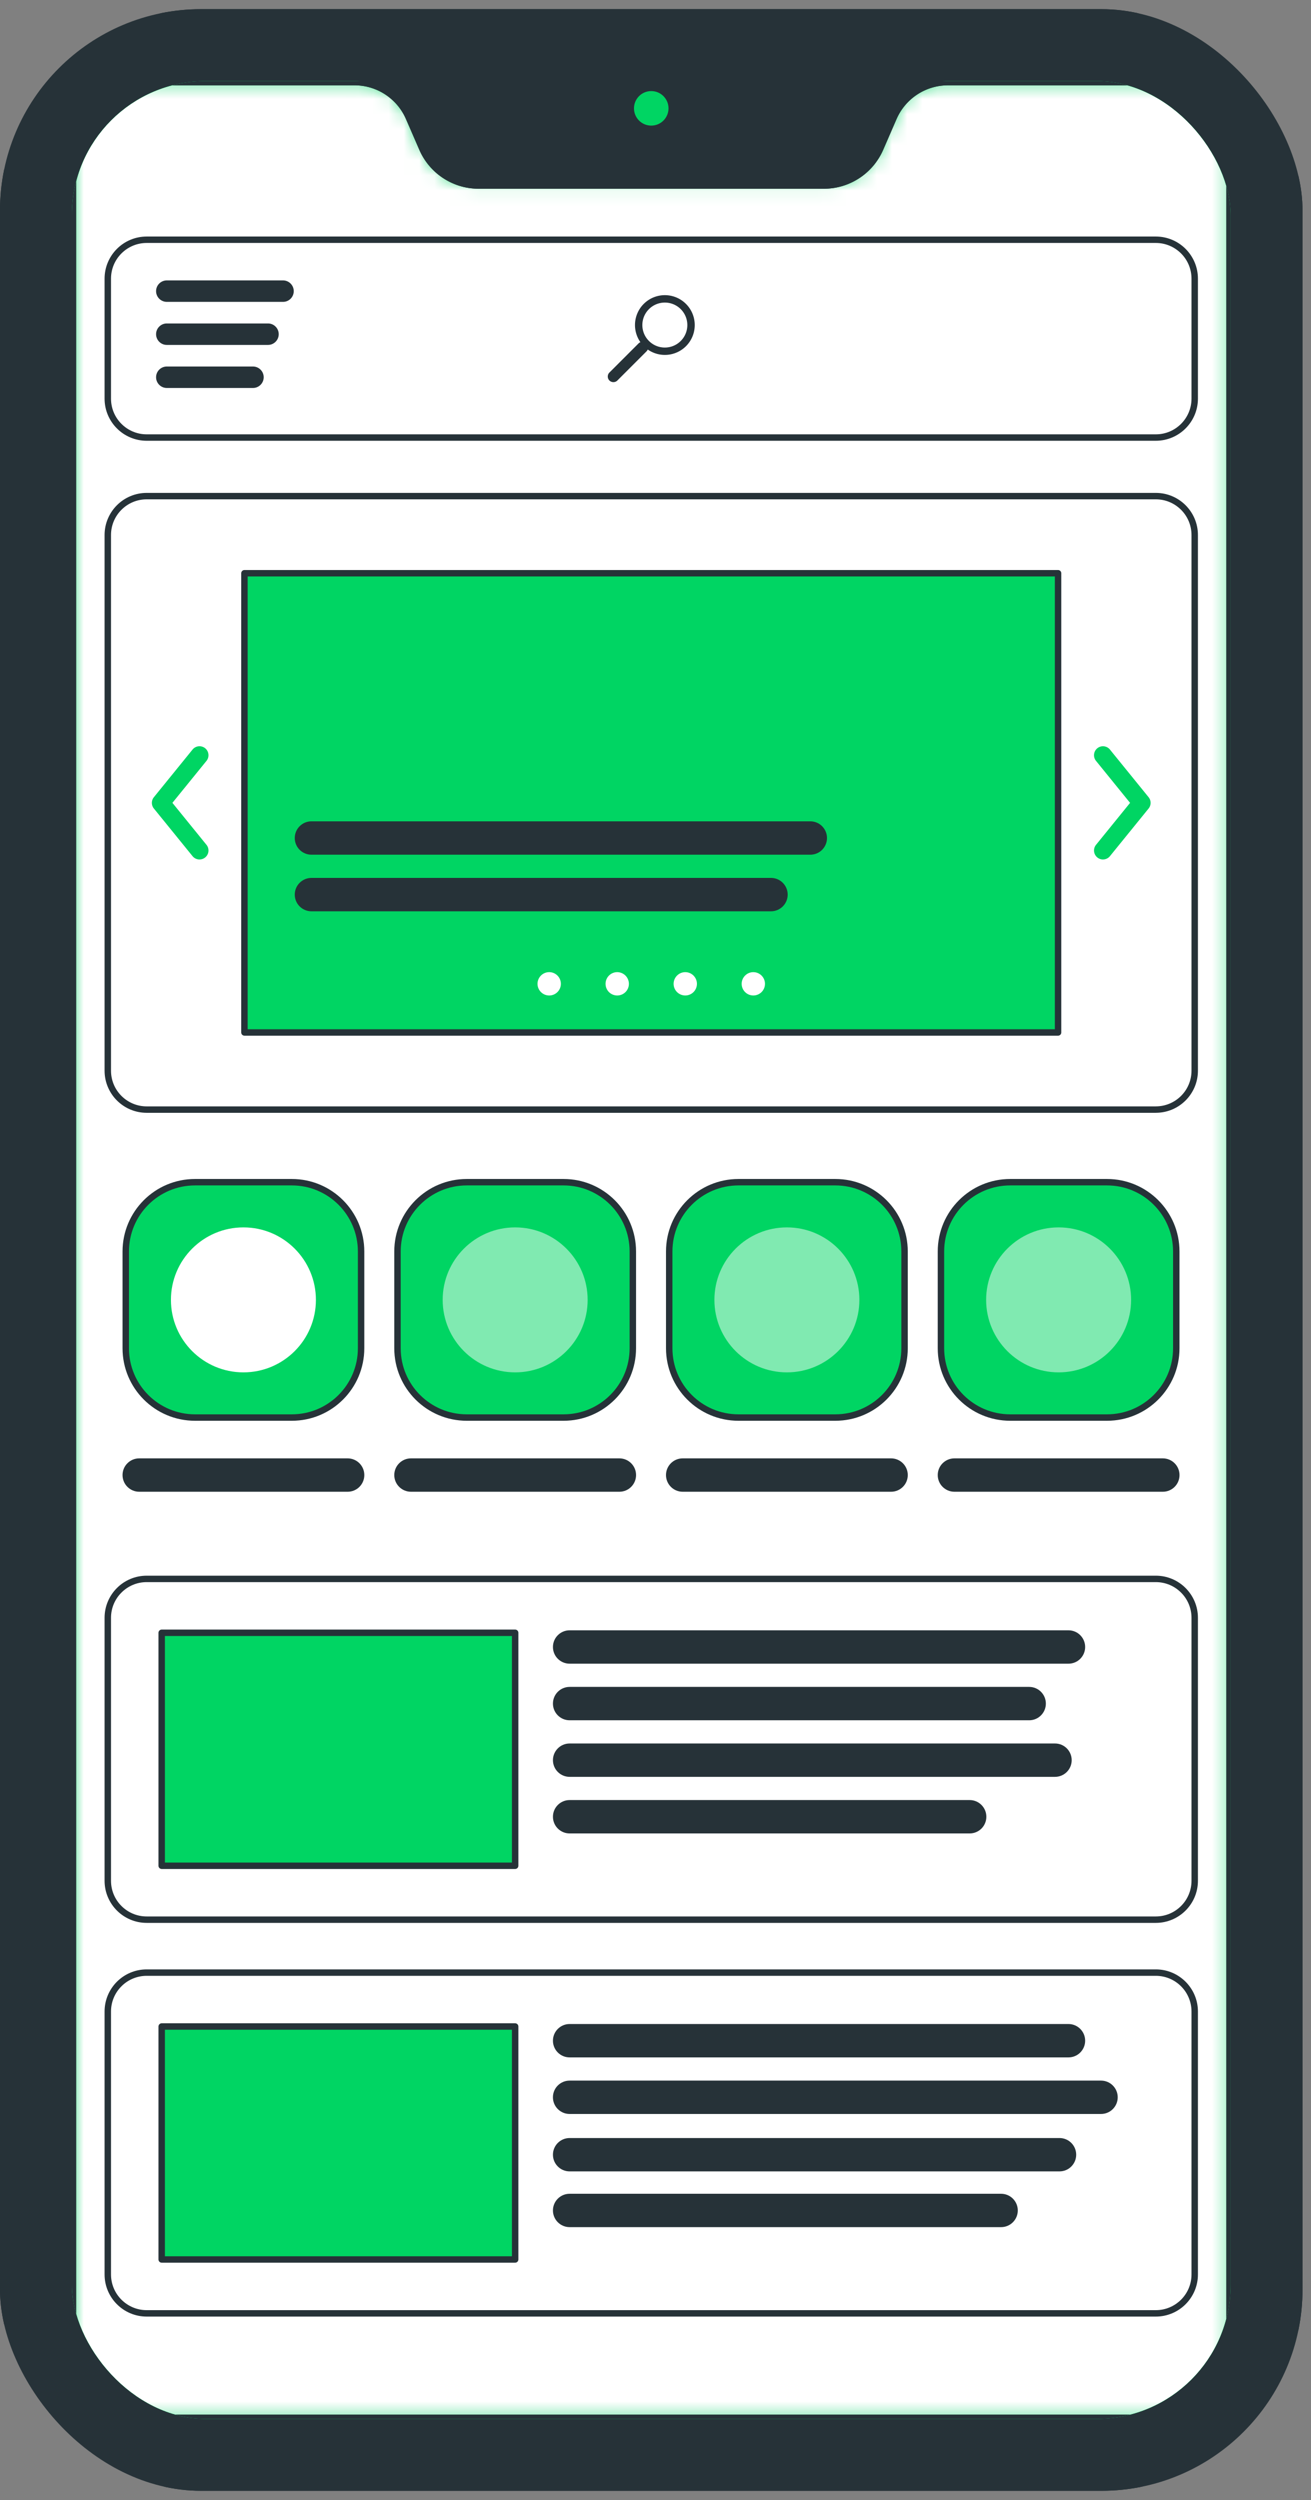
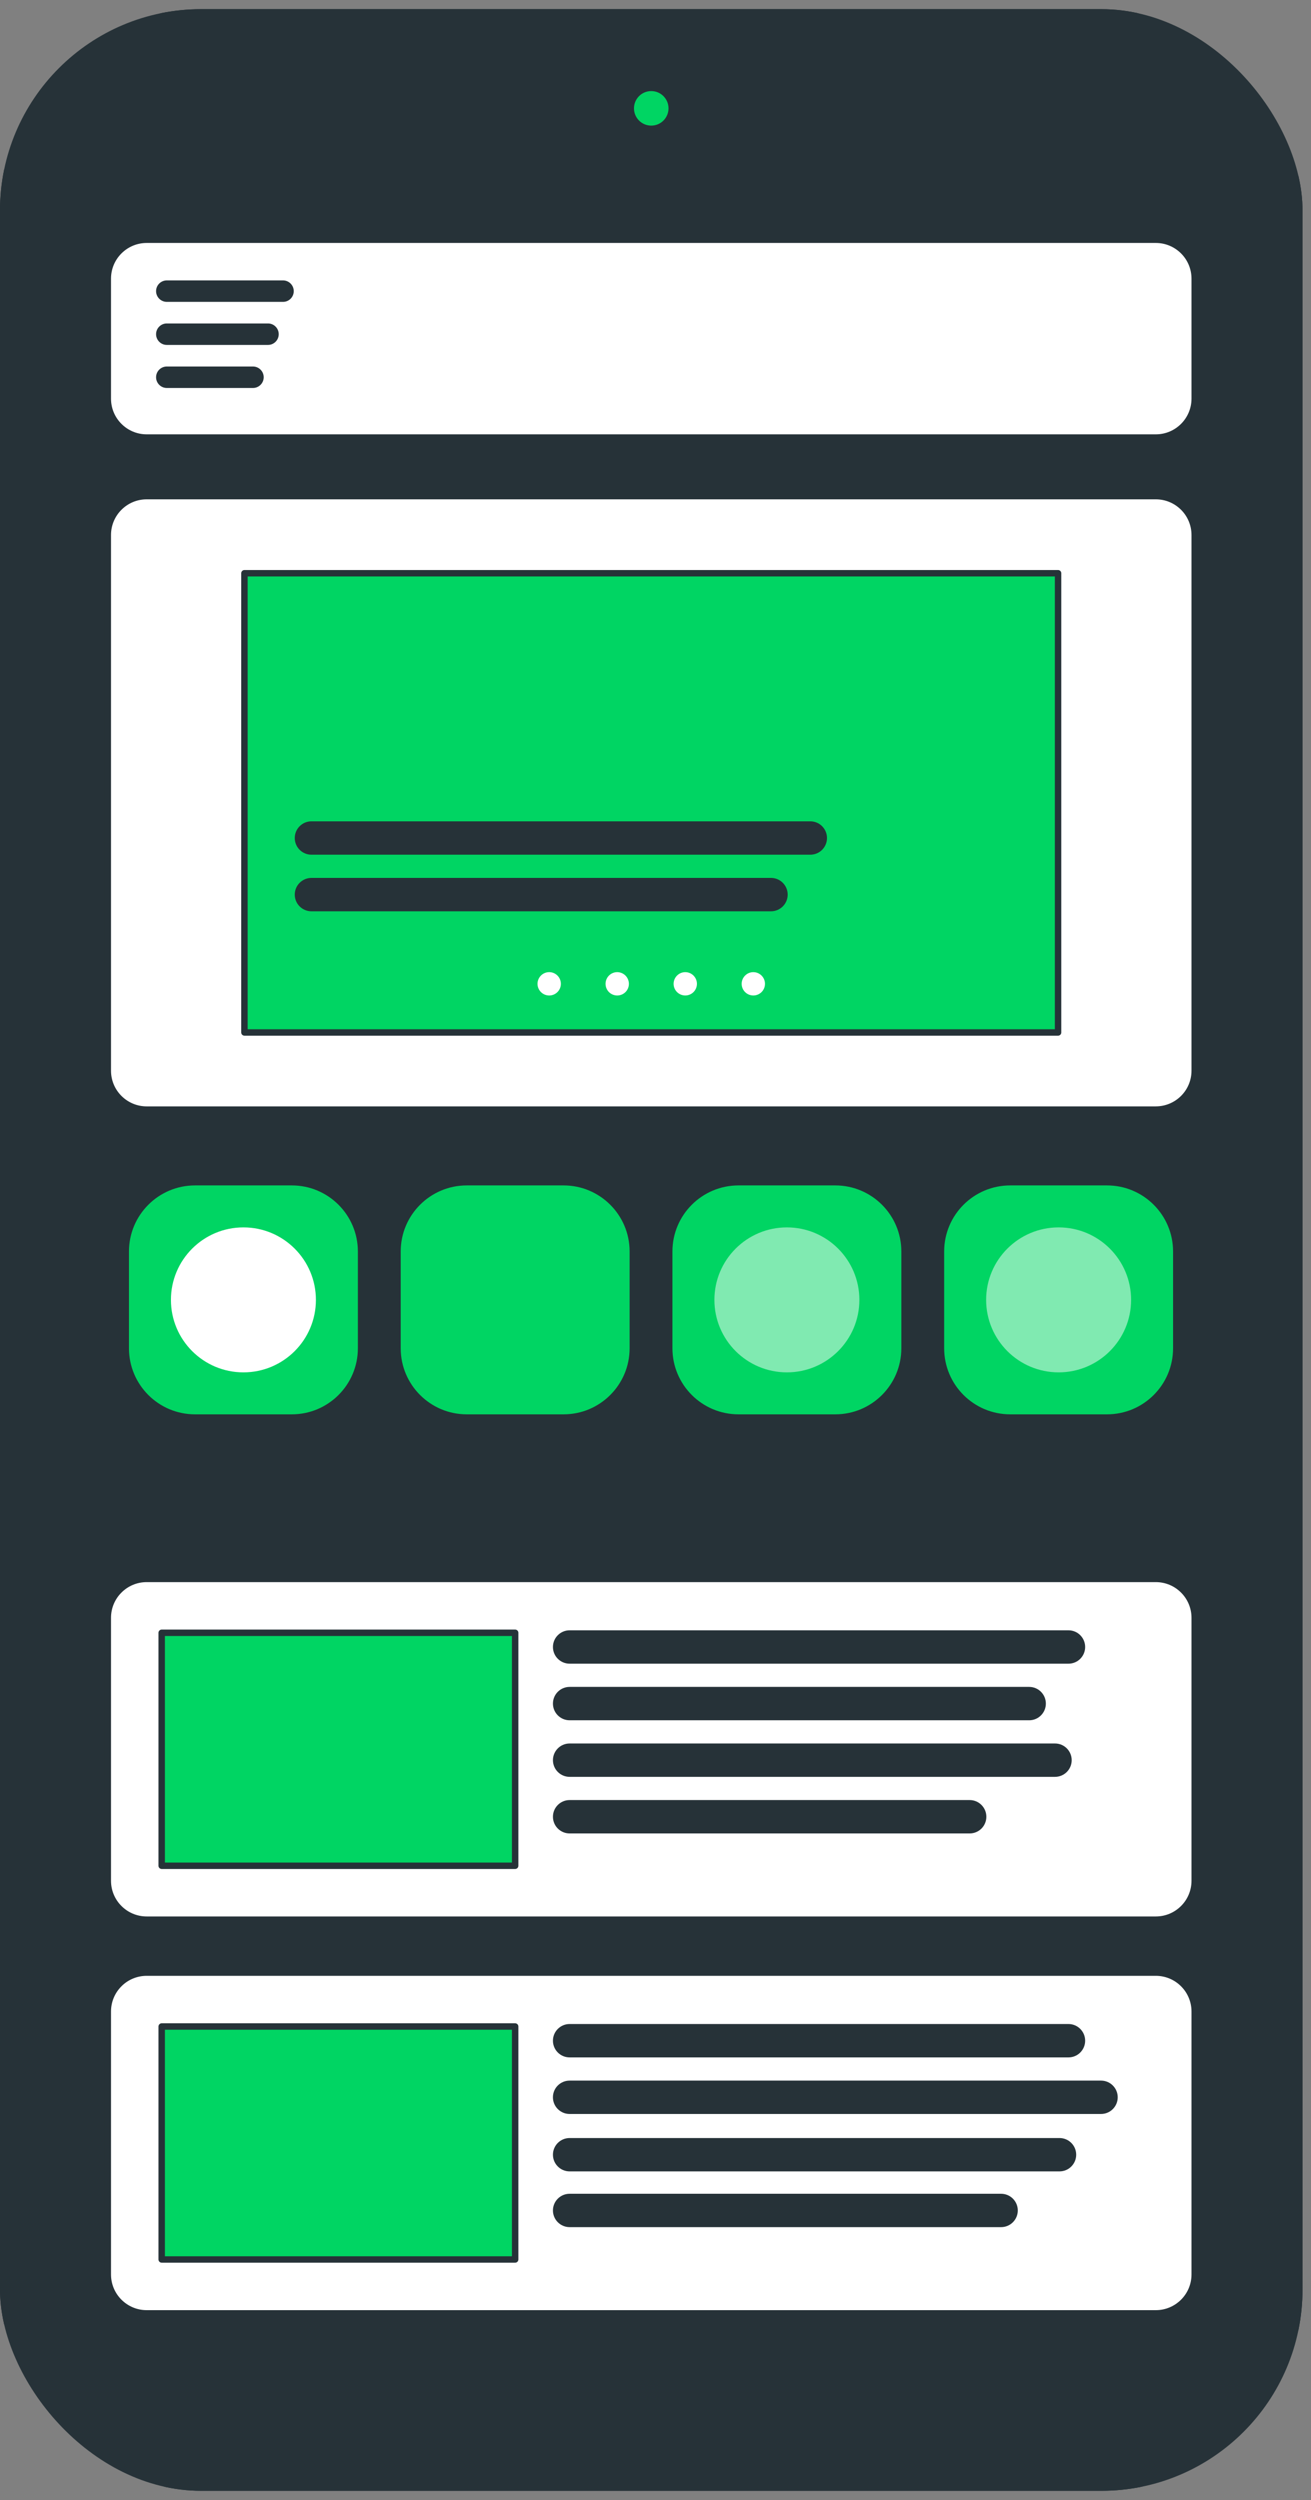
<svg xmlns="http://www.w3.org/2000/svg" xmlns:xlink="http://www.w3.org/1999/xlink" width="86" height="164" fill="none">
  <rect width="100%" height="100%" fill="#808080" stroke="none" />
  <style>.B{fill:#fff}.C{stroke:#263238}.D{stroke-linejoin:round}.E{fill:#263238}.F{fill:#00d563}.G{stroke-width:.422}.H{opacity:.5}.I{stroke-width:.563}</style>
  <g clip-path="url(#B)">
    <g class="C D I">
      <path d="M79.8 163.381H5.642c-3.116 0-5.642-2.526-5.642-5.642V6.243C0 3.127 2.526.601 5.642.601H79.8c3.116 0 5.642 2.526 5.642 5.642v151.496c.001 3.116-2.526 5.642-5.642 5.642z" class="E" />
      <path d="M44.135 7.107c0 .781-.633 1.414-1.414 1.414s-1.414-.633-1.414-1.414.633-1.414 1.414-1.414 1.414.633 1.414 1.414z" class="F" />
    </g>
    <g clip-path="url(#C)">
      <use xlink:href="#D" class="F" />
      <mask id="A" maskUnits="userSpaceOnUse" x="4" y="5" width="77" height="154">
        <path d="M58.554 7.697l-.877 2.019a3.96 3.96 0 0 1-3.632 2.382H31.397a3.96 3.96 0 0 1-3.631-2.382l-.877-2.019a3.96 3.96 0 0 0-3.632-2.382H7.595a2.88 2.88 0 0 0-2.881 2.881v147.59c0 1.591 1.29 2.882 2.881 2.882h70.252a2.88 2.88 0 0 0 2.881-2.882V8.196a2.88 2.88 0 0 0-2.881-2.881H62.186a3.96 3.96 0 0 0-3.631 2.382z" class="B" />
      </mask>
      <g mask="url(#A)" class="B C D I">
        <use xlink:href="#D" class="H" />
      </g>
      <use xlink:href="#D" class="C D I" />
    </g>
    <path d="M75.819 28.701H9.624c-1.41 0-2.553-1.143-2.553-2.553v-7.869c0-1.41 1.143-2.553 2.553-2.553h66.195c1.41 0 2.553 1.143 2.553 2.553v7.868c0 1.41-1.143 2.554-2.553 2.554z" class="B C D G" />
    <g class="E">
-       <path d="M45 22.708a1.96 1.96 0 1 0-2.773-2.773 1.96 1.96 0 0 0-.217 2.511.37.37 0 0 0-.124.082l-1.909 1.909a.37.37 0 0 0 0 .522.37.37 0 0 0 .522 0l1.909-1.909a.37.37 0 0 0 .082-.124A1.96 1.96 0 0 0 45 22.708zm-2.43-.343c-.576-.576-.576-1.51 0-2.086s1.51-.576 2.086 0 .576 1.51 0 2.086-1.51.576-2.086 0z" />
      <g class="C D G">
        <path d="M18.565 19.59h-7.622c-.272 0-.493-.221-.493-.493s.221-.493.493-.493h7.622c.272 0 .493.221.493.493a.49.49 0 0 1-.493.493zm-.985 2.824h-6.637c-.272 0-.493-.221-.493-.493s.221-.493.493-.493h6.637c.272 0 .493.221.493.493s-.221.493-.493.493zm-.986 2.824h-5.651c-.272 0-.493-.221-.493-.493s.221-.493.493-.493h5.651c.272 0 .493.221.493.493s-.221.493-.493.493z" />
      </g>
    </g>
    <path d="M75.819 72.783H9.624c-1.41 0-2.553-1.143-2.553-2.553V35.095c0-1.41 1.143-2.553 2.553-2.553h66.195c1.41 0 2.553 1.143 2.553 2.553v35.135c0 1.41-1.143 2.552-2.553 2.552z" class="B C D G" />
    <path d="M69.408 37.601H16.035v30.123h53.373V37.601z" class="C D F G" />
    <g class="E C D G">
      <path d="M53.154 55.853H20.431c-.488 0-.884-.396-.884-.884s.396-.884.884-.884h32.724c.488 0 .884.396.884.884s-.395.884-.884.884zm-2.578 3.712H20.431c-.488 0-.884-.396-.884-.884s.396-.884.884-.884h30.145c.488 0 .884.396.884.884s-.395.884-.884.884z" />
    </g>
    <g class="B">
      <path d="M36.792 64.533c0 .423-.343.765-.765.765s-.766-.343-.766-.765.343-.766.766-.766.765.344.765.766zm4.463 0c0 .423-.343.765-.766.765s-.765-.343-.765-.765.343-.766.765-.766a.77.77 0 0 1 .766.766z" />
      <use xlink:href="#E" />
      <path d="M50.182 64.533c0 .423-.343.765-.765.765s-.765-.343-.765-.765.343-.766.765-.766.765.344.765.766z" />
    </g>
    <g class="F">
-       <path d="M72.354 56.377a.59.59 0 0 1-.457-.96l2.234-2.754-2.234-2.754a.59.59 0 0 1 .086-.828.59.59 0 0 1 .828.086l2.536 3.125a.59.59 0 0 1 0 .742l-2.536 3.125a.59.59 0 0 1-.457.217zm-59.266 0a.59.59 0 0 1-.458-.218l-2.536-3.125a.59.59 0 0 1 0-.742l2.536-3.125a.59.59 0 0 1 .829-.086.59.59 0 0 1 .086.828l-2.235 2.753 2.235 2.754a.59.59 0 0 1-.086.828.58.58 0 0 1-.371.132z" />
      <path d="M19.143 92.983h-6.349c-2.51 0-4.545-2.035-4.545-4.545v-6.348c0-2.51 2.035-4.545 4.545-4.545h6.348c2.51 0 4.545 2.035 4.545 4.545v6.348c0 2.51-2.035 4.545-4.544 4.545z" class="C D G" />
    </g>
    <use xlink:href="#F" class="B H" />
    <g class="C D G">
      <path d="M22.804 97.639H9.133c-.488 0-.884-.396-.884-.884s.396-.884.884-.884h13.671c.488 0 .884.396.884.884s-.395.884-.884.884z" class="E" />
      <path d="M75.819 125.919H9.624c-1.41 0-2.553-1.143-2.553-2.553v-17.247c0-1.41 1.143-2.553 2.553-2.553h66.195c1.41 0 2.553 1.144 2.553 2.553v17.247c0 1.41-1.143 2.553-2.553 2.553z" class="B" />
      <path d="M33.794 107.101H10.607v15.282h23.187v-15.282z" class="F" />
      <g class="E">
        <use xlink:href="#G" />
        <path d="M67.512 112.629H37.367c-.488 0-.884-.396-.884-.884s.396-.884.884-.884h30.145c.488 0 .884.396.884.884s-.395.884-.884.884zm1.695 3.711h-31.84c-.488 0-.884-.396-.884-.883s.396-.884.884-.884h31.84c.488 0 .884.396.884.884s-.395.883-.884.883zm-5.599 3.712H37.367c-.488 0-.884-.396-.884-.884s.396-.884.884-.884h26.242c.488 0 .884.396.884.884s-.395.884-.884.884z" />
      </g>
      <path d="M75.819 151.743H9.624c-1.41 0-2.553-1.143-2.553-2.553v-17.246c0-1.411 1.143-2.553 2.553-2.553h66.195c1.41 0 2.553 1.143 2.553 2.553v17.246c0 1.41-1.143 2.553-2.553 2.553z" class="B" />
      <path d="M33.794 132.926H10.607v15.282h23.187v-15.282z" class="F" />
      <g class="E">
        <path d="M70.09 134.742H37.367c-.488 0-.884-.396-.884-.884s.396-.884.884-.884H70.09c.488 0 .884.396.884.884s-.395.884-.884.884zm2.136 3.711h-34.86c-.488 0-.884-.396-.884-.884s.396-.883.884-.883h34.86c.488 0 .884.396.884.883s-.395.884-.884.884zm-6.555 7.423H37.367c-.488 0-.884-.396-.884-.884s.396-.883.884-.883h28.304c.488 0 .884.396.884.883s-.395.884-.884.884zm3.83-3.657H37.367c-.488 0-.884-.396-.884-.883s.396-.884.884-.884h32.135c.488 0 .884.396.884.884s-.395.883-.884.883z" />
      </g>
      <use xlink:href="#H" class="F" />
    </g>
    <path d="M51.619 90.019c-2.626 0-4.755-2.129-4.755-4.755s2.129-4.755 4.755-4.755 4.755 2.129 4.755 4.755-2.129 4.755-4.755 4.755z" class="B H" />
    <g class="C D G">
      <path d="M58.454 97.639H44.783c-.488 0-.884-.396-.884-.884s.396-.884.884-.884h13.671c.488 0 .884.396.884.884s-.395.884-.884.884z" class="E" />
      <path d="M72.618 92.983H66.27c-2.51 0-4.545-2.035-4.545-4.545v-6.348c0-2.51 2.035-4.545 4.545-4.545h6.348c2.51 0 4.545 2.035 4.545 4.545v6.348c0 2.51-2.035 4.545-4.545 4.545z" class="F" />
    </g>
    <path d="M69.444 90.019c-2.626 0-4.755-2.129-4.755-4.755s2.129-4.755 4.755-4.755 4.755 2.129 4.755 4.755-2.129 4.755-4.755 4.755z" class="B H" />
    <g class="C D G">
-       <path d="M76.279 97.639H62.609c-.488 0-.884-.396-.884-.884s.396-.884.884-.884h13.671c.488 0 .884.396.884.884s-.395.884-.884.884z" class="E" />
      <path d="M36.968 92.983h-6.348c-2.51 0-4.545-2.035-4.545-4.545v-6.348c0-2.51 2.035-4.545 4.545-4.545h6.348c2.51 0 4.545 2.035 4.545 4.545v6.348c0 2.51-2.035 4.545-4.545 4.545z" class="F" />
      <path d="M40.629 97.639H26.959c-.488 0-.884-.396-.884-.884s.396-.884.884-.884h13.671c.488 0 .884.396.884.884s-.396.884-.884.884z" class="E" />
    </g>
-     <path d="M33.794 90.019c-2.626 0-4.755-2.129-4.755-4.755s2.129-4.755 4.755-4.755 4.755 2.129 4.755 4.755-2.129 4.755-4.755 4.755z" class="B H" />
  </g>
  <defs>
    <clipPath id="B">
      <rect y=".601" width="85.443" height="162.781" rx="13.2" class="B" />
    </clipPath>
    <clipPath id="C">
-       <rect x="4.714" y="5.315" width="76.015" height="153.353" rx="8.8" class="B" />
-     </clipPath>
+       </clipPath>
    <path id="D" d="M58.554 7.697l-.877 2.019a3.96 3.96 0 0 1-3.632 2.382H31.397a3.96 3.96 0 0 1-3.631-2.382l-.877-2.019a3.96 3.96 0 0 0-3.632-2.382H7.595a2.88 2.88 0 0 0-2.881 2.881v147.59c0 1.591 1.29 2.882 2.881 2.882h70.252a2.88 2.88 0 0 0 2.881-2.882V8.196a2.88 2.88 0 0 0-2.881-2.881H62.186a3.96 3.96 0 0 0-3.631 2.382z" />
    <path id="E" d="M45.718 64.533c0 .423-.343.765-.765.765s-.765-.343-.765-.765.343-.766.765-.766.765.344.765.766z" />
    <path id="F" d="M15.968 90.019c-2.626 0-4.755-2.129-4.755-4.755s2.129-4.755 4.755-4.755 4.755 2.129 4.755 4.755-2.129 4.755-4.755 4.755z" />
    <path id="G" d="M70.09 108.917H37.367c-.488 0-.884-.396-.884-.884s.396-.884.884-.884H70.09c.488 0 .884.396.884.884s-.395.884-.884.884z" />
    <path id="H" d="M54.793 92.983h-6.348c-2.51 0-4.545-2.035-4.545-4.545v-6.348c0-2.51 2.035-4.545 4.545-4.545h6.348c2.51 0 4.545 2.035 4.545 4.545v6.348c0 2.51-2.035 4.545-4.545 4.545z" />
  </defs>
</svg>